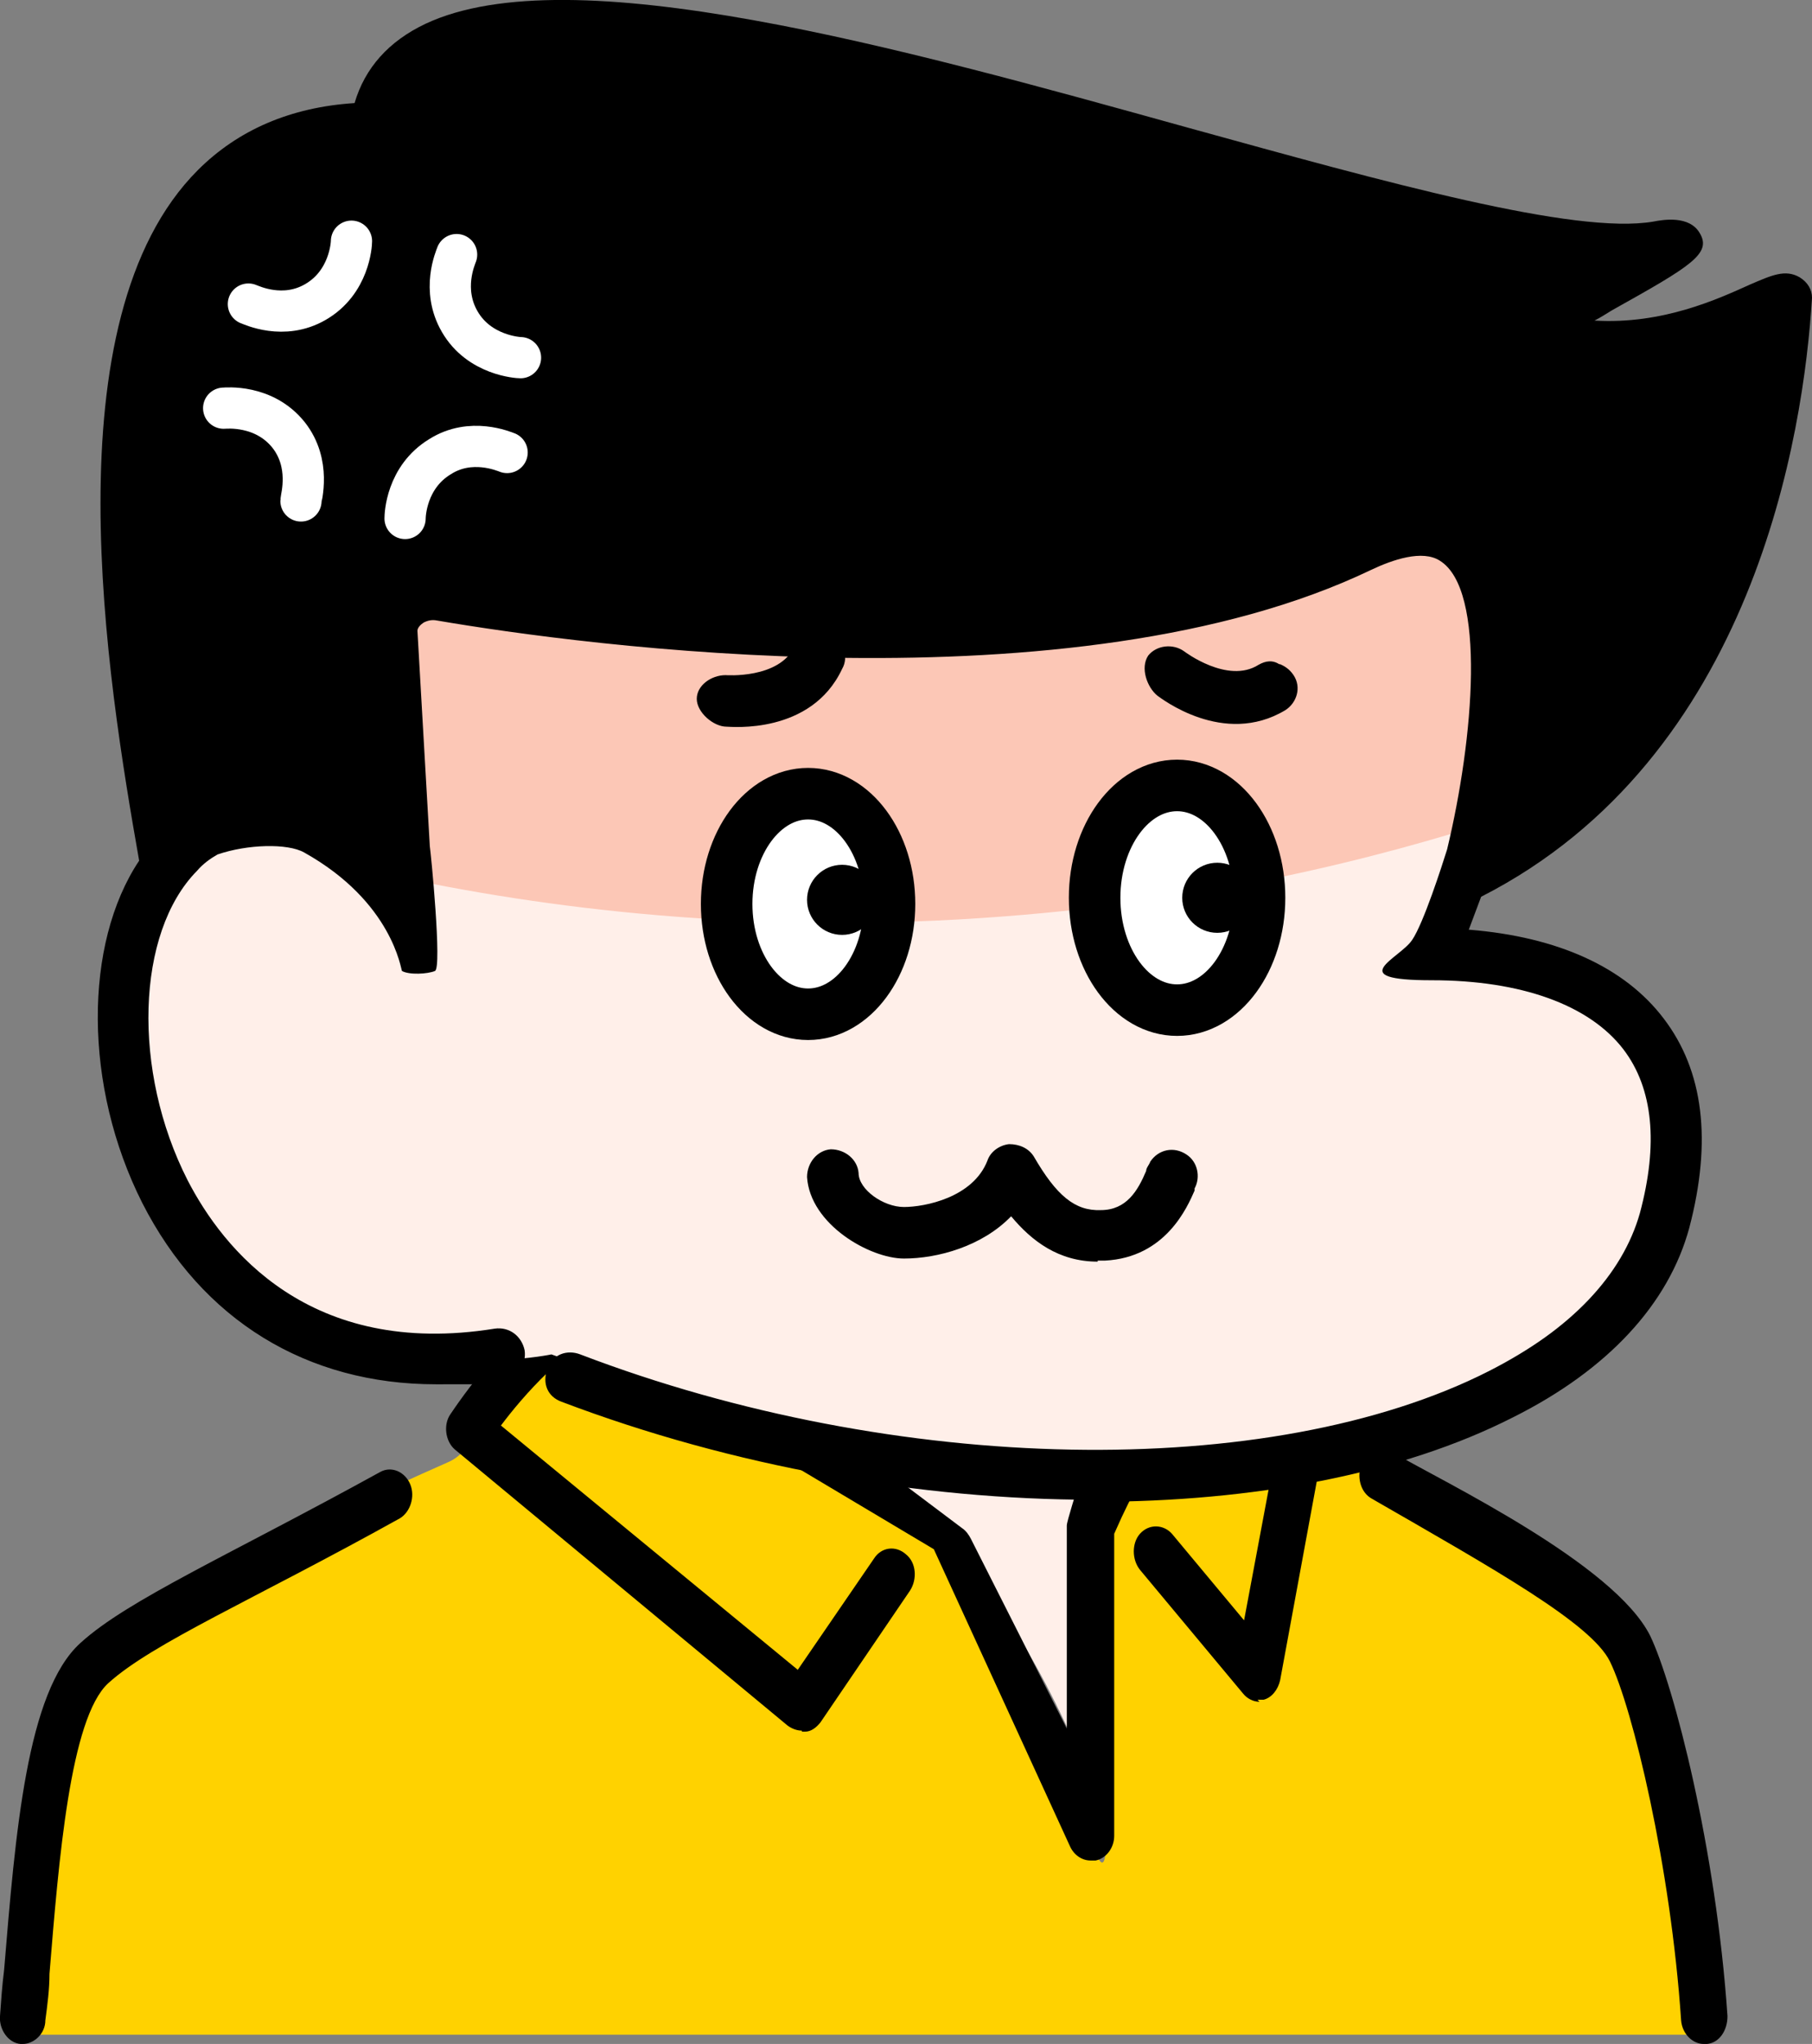
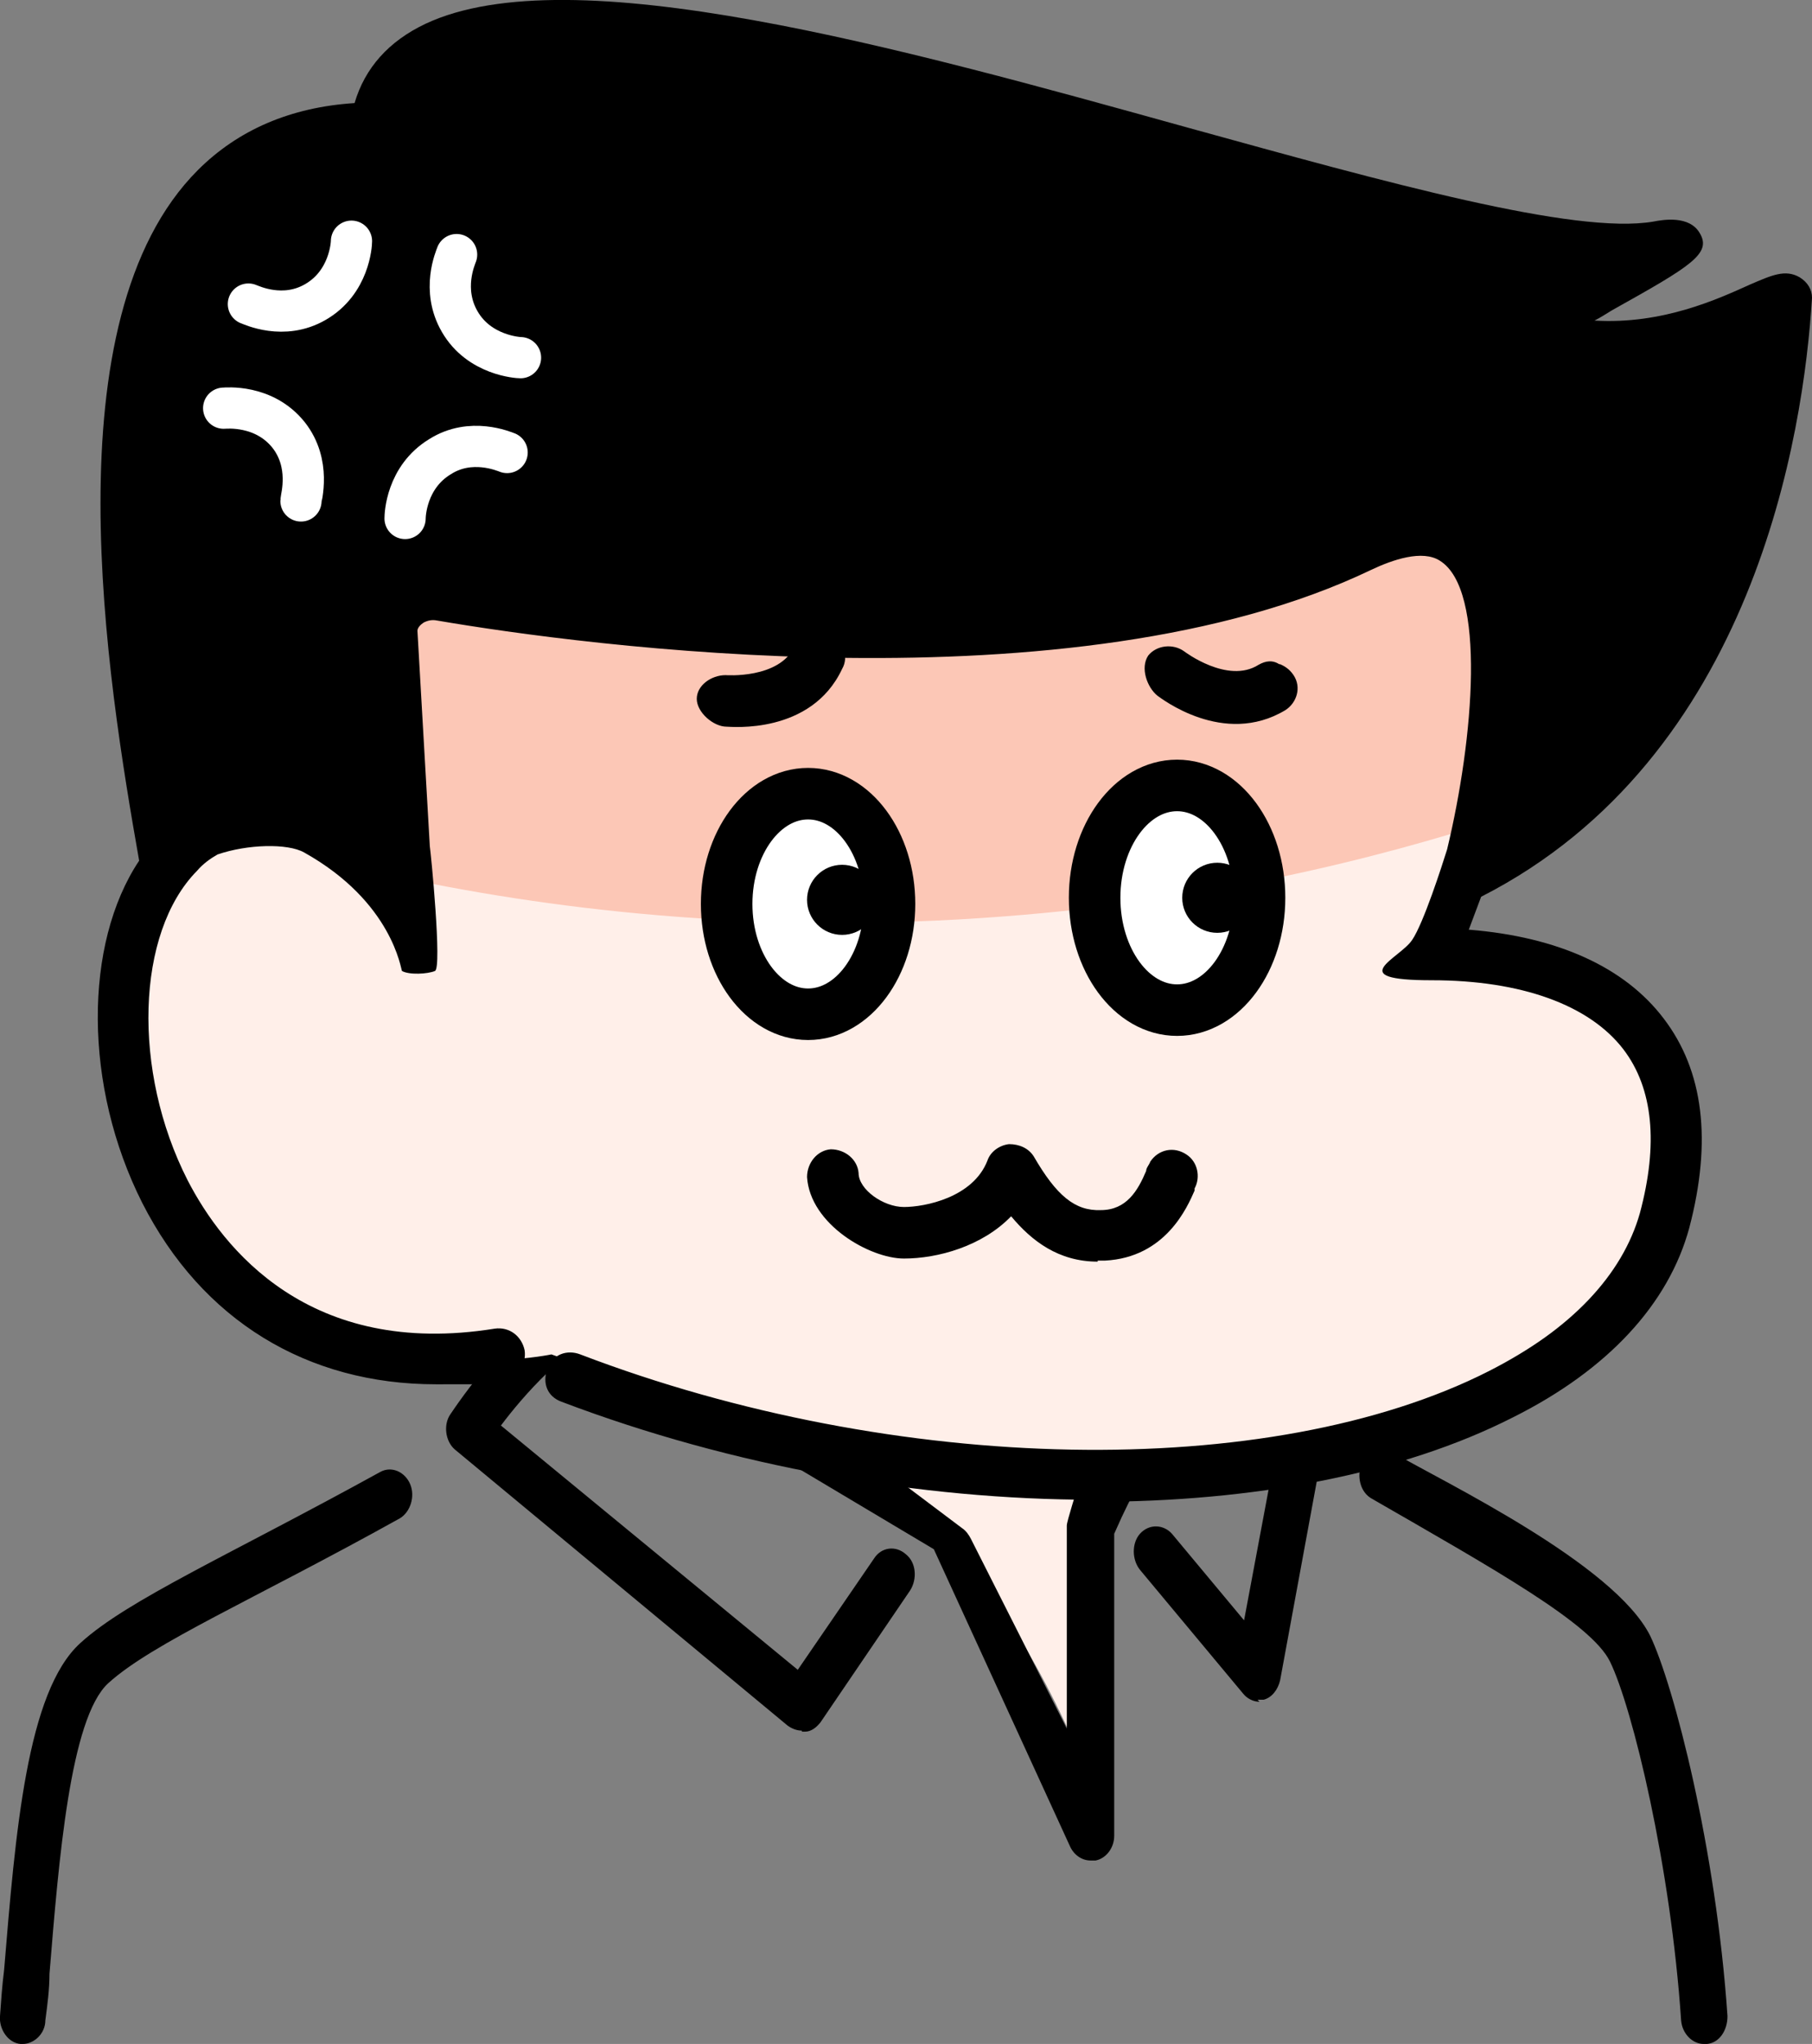
<svg xmlns="http://www.w3.org/2000/svg" id="b" version="1.1" viewBox="0 0 175.8 198.3">
  <rect x="0" y="0" width="175.8" height="198.3" fill="#808080" stroke="none" />
  <defs>
    <style>
      .st0 {
        fill: #fff;
        stroke: #000;
        stroke-width: 5px;
      }

      .st0, .st1 {
        stroke-miterlimit: 10;
      }

      .st2 {
        fill: #ffd200;
      }

      .st1 {
        fill: none;
        stroke: #fff;
        stroke-linecap: round;
        stroke-width: 4px;
      }

      .st3 {
        fill: #ffefe9;
      }

      .st4 {
        fill: #fcc7b6;
      }
    </style>
  </defs>
  <g id="c">
-     <path class="st2" d="M156.1,156c-7.5-8-21.1-12.3-28.4-17.6-1.4-1-1.6-4-1.6-4l-7.2-7.4c-.2-.5-10.6-8.1-11.2-2.2,0,.4-1.9,12.8-1.6,25.2.6,20.6,3.1,41.3-1.4,24.6-8.6-31.9-43.8-49.1-43.8-49.1-3.7.8-5.8.8-10.8,7.2-2.7,3.6-3.9,7.9-6.5,9.1-14.7,6.5-28.6,13.5-35.8,21.1-6.1,18.2-4.5,34.5-4.5,34.5h162s0-26.8-9.3-41.4h0Z" />
    <path d="M2.2,198.3h-.2c-1.2-.1-2.1-1.4-2-2.7.1-1.4.2-2.9.4-4.5,1.1-13.3,2.2-27,7.4-31.7,4.6-4.2,14.4-8.5,29.1-16.6,1.1-.6,2.4,0,2.9,1.2s0,2.7-1,3.3c-14.2,7.9-24,12.1-28.3,16-3.7,3.4-4.8,17.2-5.7,28.2,0,1.5-.2,3-.4,4.5,0,1.3-1.1,2.3-2.2,2.3M165.3,198.3c-1.1,0-2.1-1-2.2-2.3-1-14.9-4.7-30.3-6.9-34.8-1.8-3.7-11.3-9-23.1-15.8-1.1-.6-1.5-2.1-1-3.4.6-1.2,1.9-1.7,3-1.1,5,2.9,21.5,10.8,25,17.8,2.3,4.8,6.4,20.7,7.5,36.9,0,1.4-.8,2.6-2,2.7h-.3ZM77.8,167.9c-.5,0-1-.2-1.4-.5l-32.3-26.8c-.9-.8-1.1-2.4-.4-3.4.3-.4,6.7-10.4,14.4-13.2,1.2-.4,2.4.3,2.8,1.6s-.3,2.7-1.4,3.2c-4.5,1.7-8.8,6.7-10.9,9.5l28.8,23.7,7.4-10.8c.7-1.1,2.1-1.3,3.1-.4,1,.8,1.1,2.4.4,3.5l-8.7,12.8c-.4.5-.9.9-1.5.9h-.3ZM122.2,165.1c-.6,0-1.2-.3-1.6-.8l-10-12c-.8-1-.8-2.6,0-3.5.9-1,2.3-.9,3.1,0l7,8.4,3.9-20.8c-2-3.1-6.7-9-10.6-8.2-1.2.2-2.3-.7-2.5-2.1s.6-2.7,1.8-2.9c7.9-1.5,14.8,10,15.5,11.3.3.5.4,1.2.3,1.9l-4.9,26.6c-.2.9-.8,1.7-1.6,1.9h-.6l.2.2ZM107,147c-1.2,0-2.1-1.3-2.1-2.7l.9-16.2c0-1.4,1.1-2.5,2.3-2.3,1.2,0,2.1,1.3,2.1,2.7l-.9,16.2c0,1.3-1,2.3-2.2,2.3h-.1Z" />
    <path class="st3" d="M161.2,116.3c-4.1,12.4-23.3,23.9-53.7,25.9-3.2.2-1.3,31.3-2.7,28.2-10.1-23.4-21.9-28.6-21.9-28.6l-29.4-10.4s-31.9,6.8-40.9-25.9c-2-15.9,5.9-27.9,17.6-46,7.6-11.7,38.4-15.5,52.2-15.5s42.1-5.1,57.1,10.3c7.6,7.8-.5,38.1-.5,38.1,0,0,30.1,0,22.2,23.8h0Z" />
    <path d="M111.2,143c-.4.7-.9.8-3.1,5.8v29.3c0,1.2-.8,2.2-1.8,2.4h-.5c-.8,0-1.6-.5-2-1.4l-13.2-28.8-21.3-12.7c-1-.7,1.3.9,1.9-.3s11.9,3.3,12.9,4l9.3,7c.3.2.6.6.8,1l9.3,18.4v-19.7c0-.4,1-3.5,1.1-3.9M106.5,122.4c-3.8,0-6.4-2-8.4-4.4-2.8,2.9-7.1,4.1-10.4,4.1s-9.1-3.3-9.4-7.9c0-1.4,1-2.6,2.3-2.7,1.4,0,2.6,1,2.7,2.3,0,1.6,2.4,3.3,4.4,3.3s6.7-.9,8.1-4.5c.3-.9,1.2-1.5,2.1-1.6,1,0,1.9.4,2.4,1.2,2.2,3.8,4,5.3,6.5,5.2,2.5,0,3.6-1.9,4.4-3.8,0-.3.3-.6.4-.9.8-1.2,2.3-1.5,3.5-.7,1.1.7,1.4,2.2.8,3.3v.2c-.7,1.6-2.8,6.5-8.7,6.8h-.7Z" />
    <path class="st4" d="M145.9,79.3c-12.5,4.1-28.9,8.1-48.4,9.6-24.4,1.9-44.9-.8-59.7-4v-31.9h105.1c1,8.8,2,17.5,3,26.3" />
    <path d="M142.5,90.2l1.2-3.2c26.5-13.5,31.3-45,32.1-58.1,0-.8-.4-1.5-1.2-2-1.4-.8-2.7-.2-4.8.7-3.1,1.4-8.5,3.9-15.1,3.5.6-.3,1.2-.7,1.7-1,7.7-4.3,9.7-5.5,8.5-7.5-1-1.7-3.5-1.3-4.5-1.1-7.6,1.3-25.9-3.8-45.1-9.1C87.2,4.6,55.4-4.3,41.3,2.3c-3.6,1.7-5.9,4.3-6.9,7.7-6.2.4-11.3,2.6-15.2,6.5-14.5,14.5-8.8,49.4-5.7,67-5.4,8.1-5.4,21.9.3,33.2,5.8,11.4,16,17.6,28.5,17.6s4.3,0,6.5-.4c1.4-.3,2.3-1.5,2.1-2.9-.3-1.4-1.5-2.3-2.9-2.1-18,2.9-26.4-7.8-29.8-14.4-5.4-10.6-5-24,.9-30,.6-.7,1.3-1.2,2-1.6,2.9-1,6.8-1.1,8.4-.2,8.6,4.8,9.4,11.4,9.5,11.5.7.4,2.5.3,3.2,0s-.4-11.5-.5-12.1l-1.2-20.9c0-.3.3-.6.6-.8.4-.2.8-.3,1.3-.2,14,2.4,61.8,8.9,90.6-4.9,2.1-1,5-2,6.7-.9,4.5,2.8,3.3,17.2.7,28-.5,1.6-2.3,7.2-3.4,8.8-1.2,1.8-6.8,3.9,1.9,3.9s15.3,2.4,18.6,6.7c2.9,3.8,3.4,9.2,1.6,15.9-1.7,6-6.7,11.3-14.6,15.3-21.3,10.8-57.6,10.1-88.2-1.6-1.3-.5-2.7,0-3.2,1.4s0,2.7,1.4,3.2c16.6,6.3,34.8,9.5,51.6,9.5v.2c15.5,0,29.9-2.7,40.7-8.2,9.2-4.6,15.1-11,17.1-18.4,2.2-8.4,1.4-15.2-2.5-20.3-3.8-5-10.3-7.9-18.8-8.6h0Z" />
    <g id="d">
      <path d="M79.4,61.2c.6,0,.7,0,1.2.3,1.2.6,1.8,2.2,1.1,3.4-3,6.4-10.8,5.6-11.2,5.6-1.3,0-2.9-1.4-2.9-2.7s1.4-2.3,2.8-2.3c0,0,5.2.4,6.7-2.8.3-.7.9-1.2,1.6-1.4h.7ZM124.1,64.4c.5.2,1,.5,1.4,1.1.8,1.2.3,2.7-.8,3.4-6,3.6-12.1-1.2-12.4-1.4-1-.8-1.7-2.7-.9-3.9.8-1,2.4-1.2,3.5-.4,0,0,4.2,3.2,7.2,1.3.7-.4,1.4-.5,2.1,0h0Z" />
    </g>
  </g>
  <ellipse class="st0" cx="78.4" cy="87.7" rx="7.9" ry="10.7" />
  <ellipse class="st0" cx="114.2" cy="87.1" rx="8" ry="10.9" />
  <circle cx="118.1" cy="87.1" r="3.4" />
  <circle cx="81.7" cy="87.3" r="3.4" />
  <path class="st1" d="M24.1,29.5c.3.1,3.4,1.6,6.5-.2,3.3-1.9,3.5-5.6,3.5-5.9" />
  <path class="st1" d="M44.3,24.7c-.1.3-1.5,3.4.3,6.5,1.9,3.3,5.7,3.5,5.9,3.5" />
  <path class="st1" d="M29.2,48.6c0-.3,1-3.6-1.2-6.4-2.4-3-6.1-2.6-6.3-2.6" />
  <path class="st1" d="M49.2,43.9c-.3-.1-3.5-1.5-6.5.4-3.3,2-3.4,5.7-3.4,6" />
</svg>